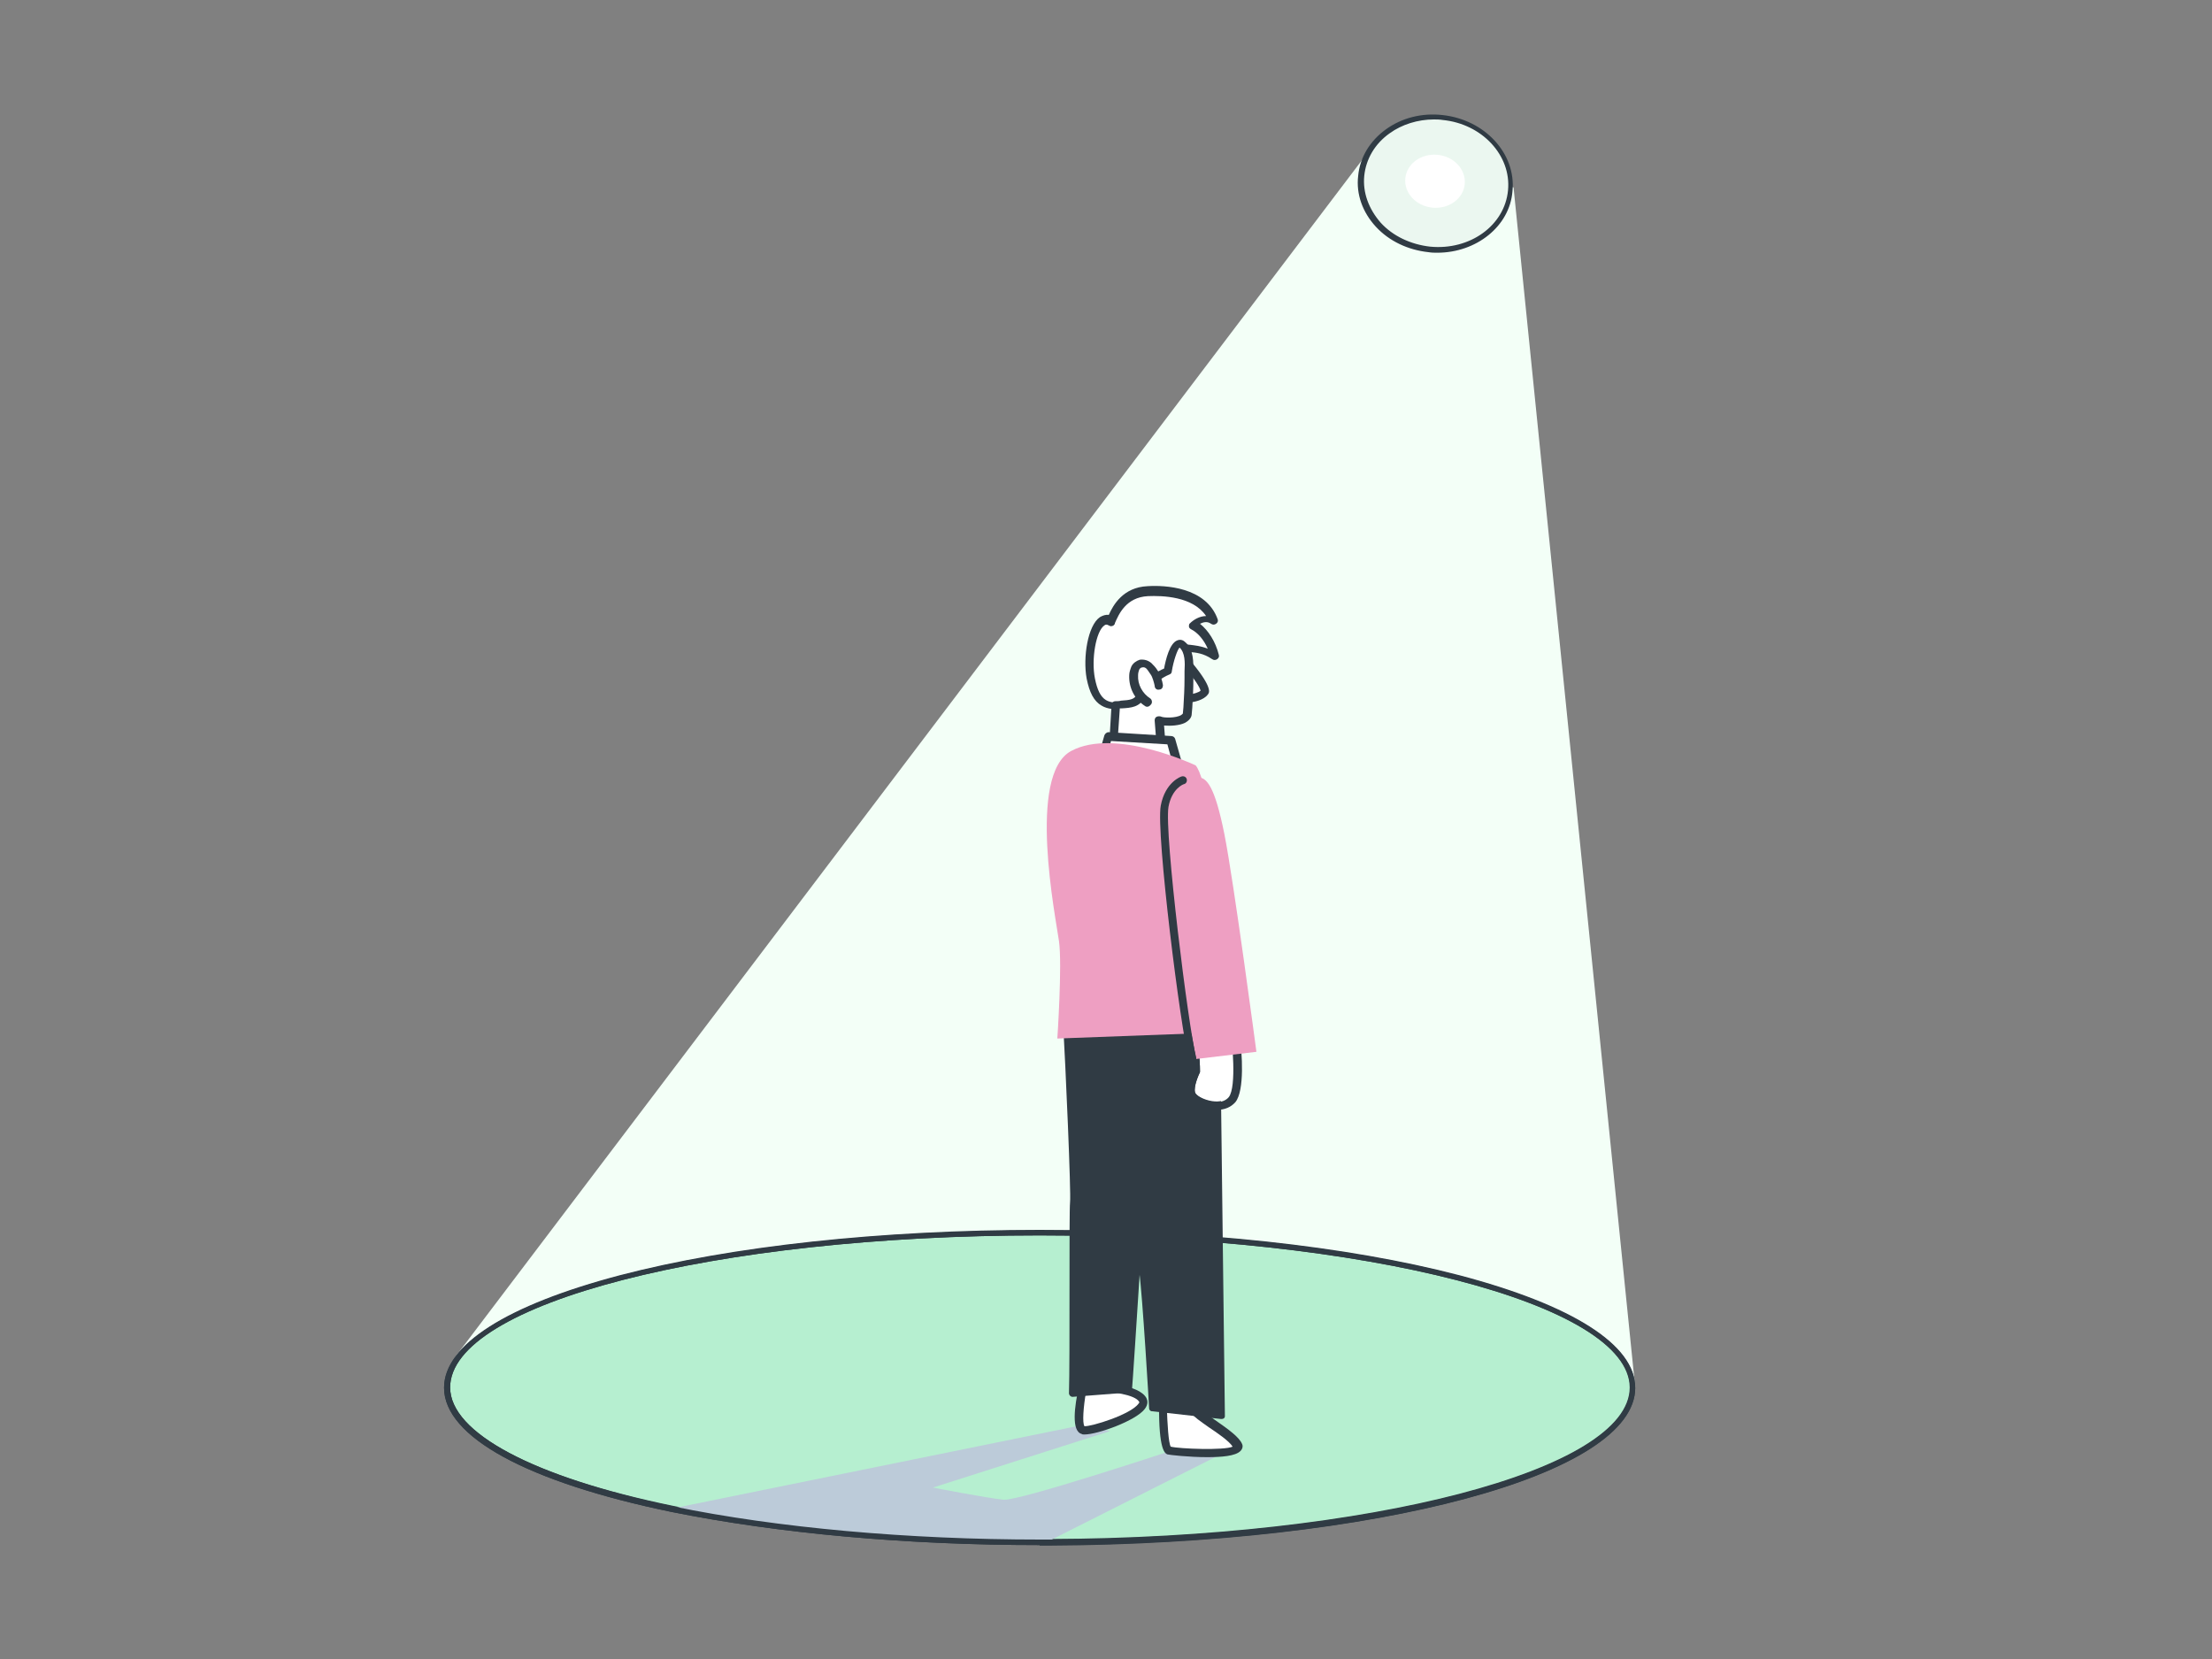
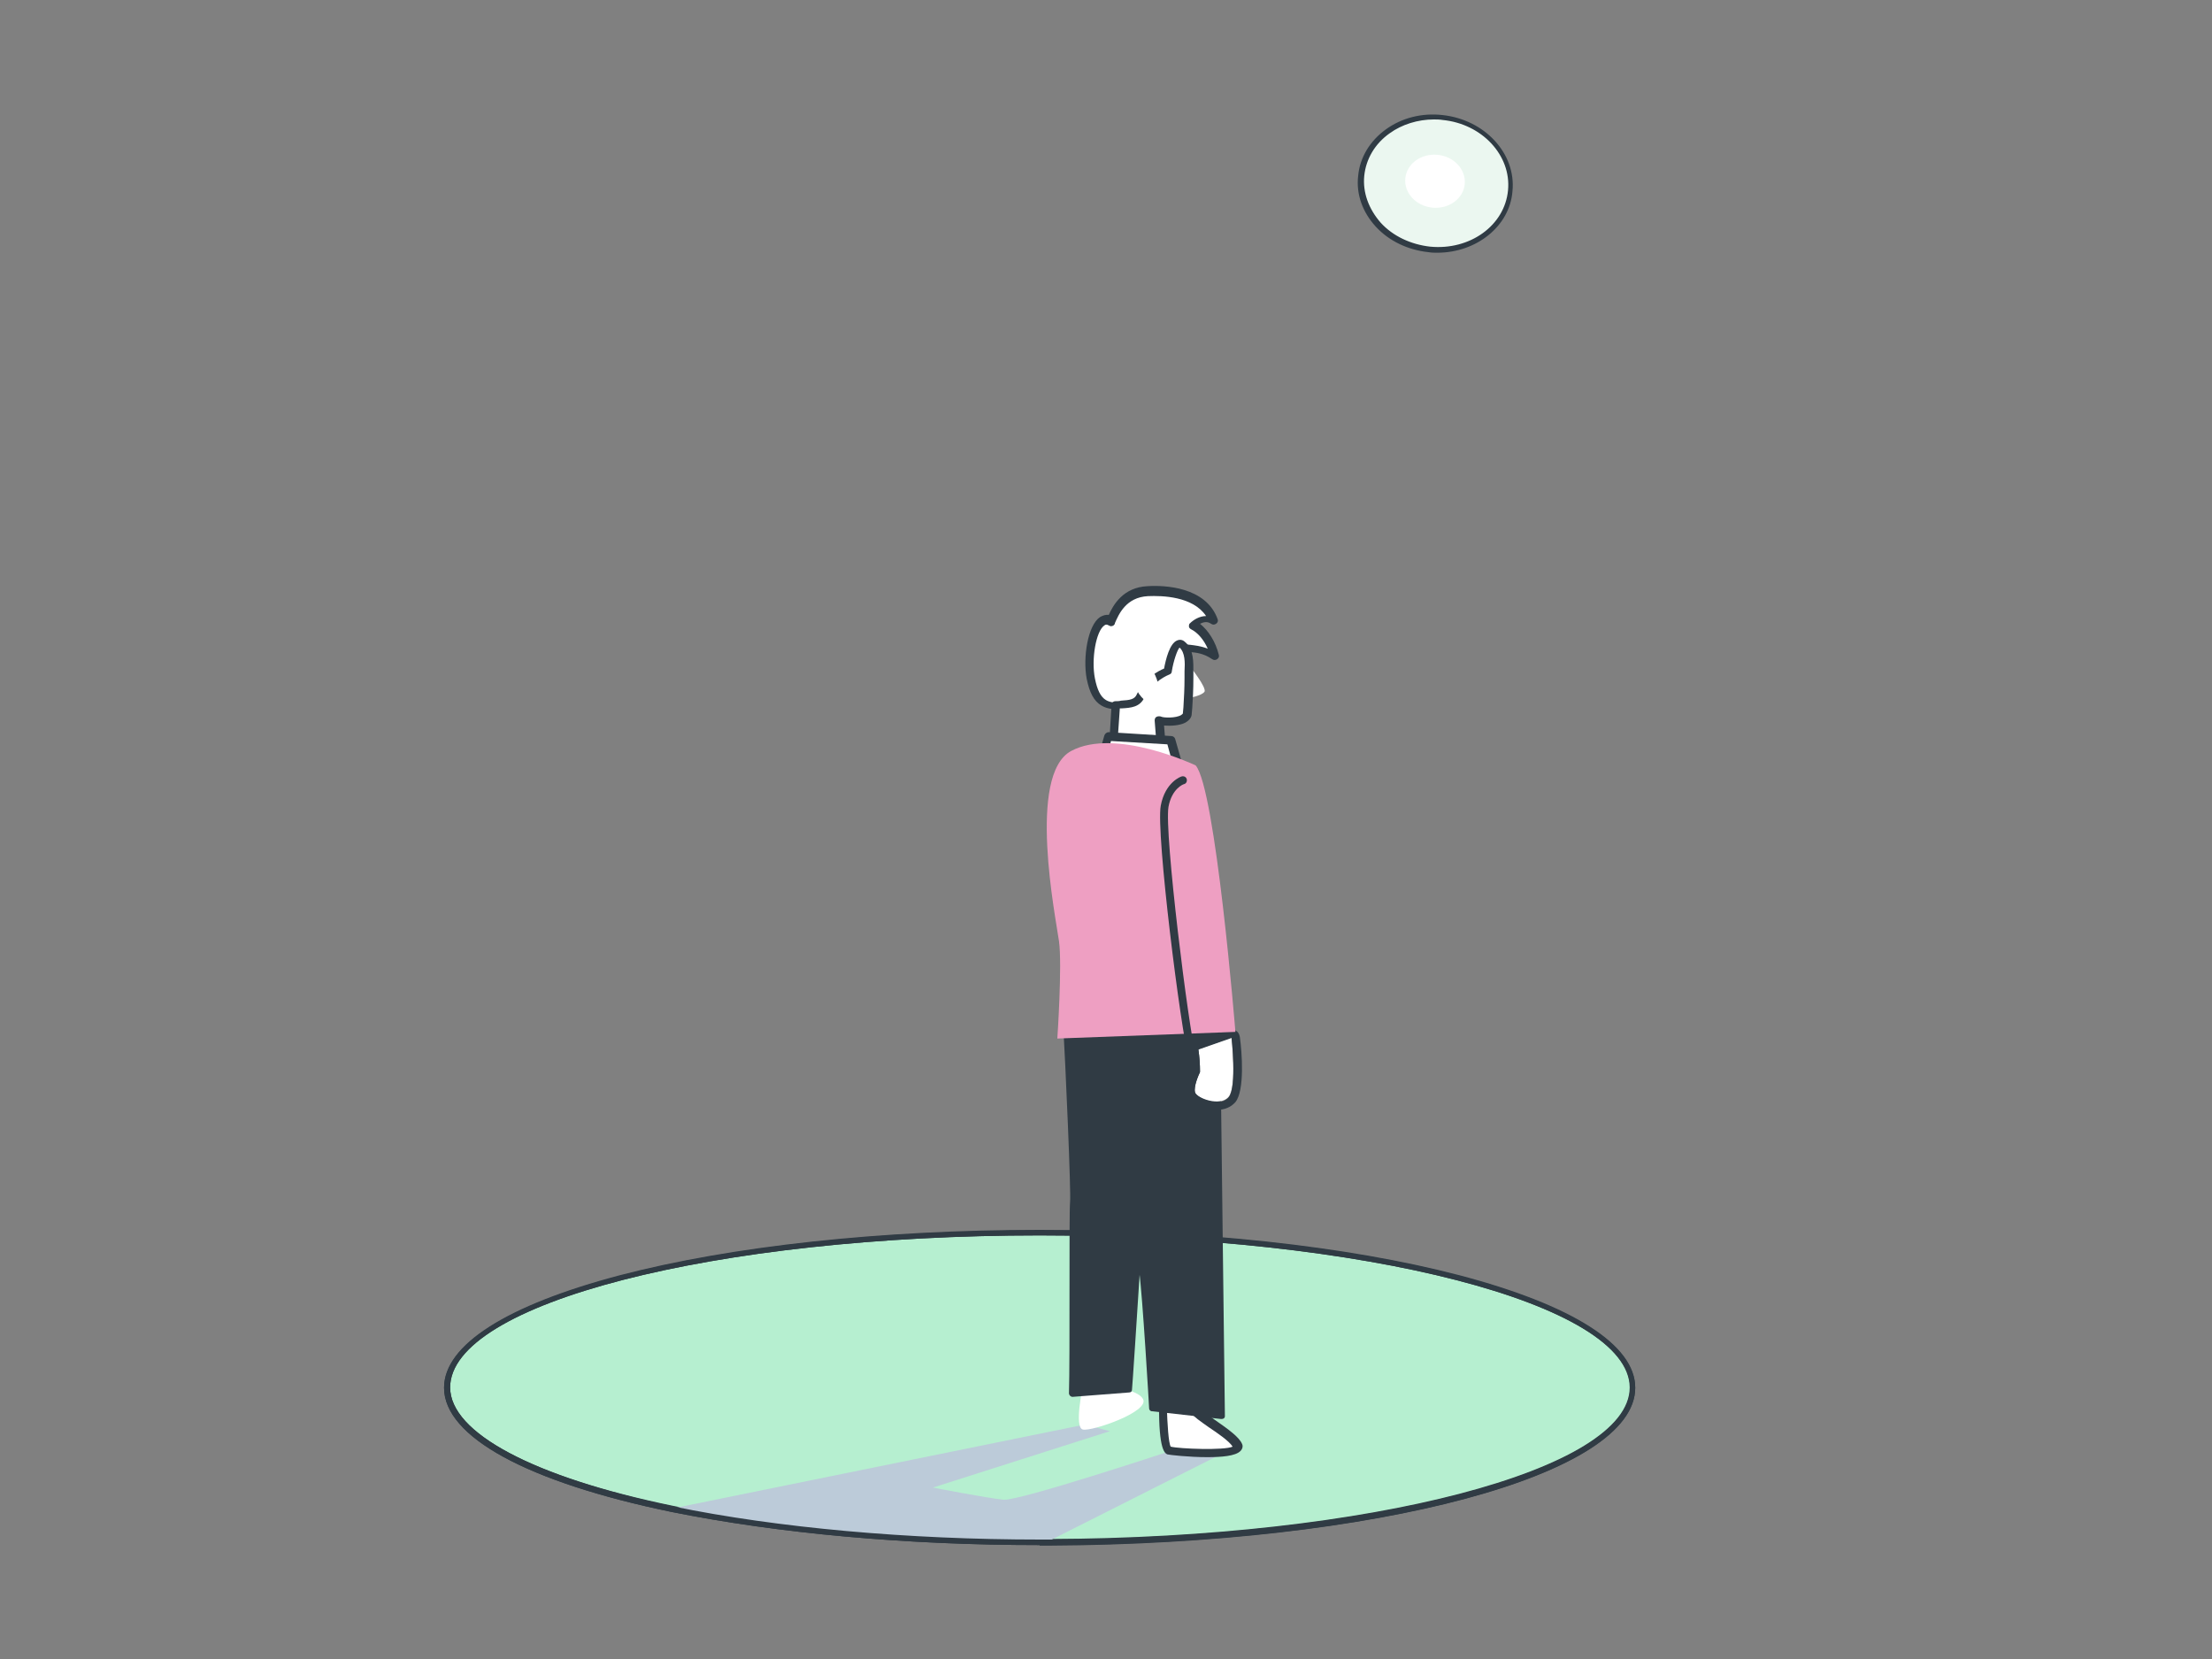
<svg xmlns="http://www.w3.org/2000/svg" version="1.1" id="Layer_1" x="0px" y="0px" viewBox="0 0 400 300" style="enable-background:new 0 0 400 300;" xml:space="preserve">
  <rect x="0" y="0" width="400" height="300" fill="#808080" stroke="none" />
  <style type="text/css">
	.st0{fill:#F3FFF7;}
	.st1{fill:#FFFFFF;}
	.st2{fill:#303B44;}
	.st3{fill:#B6EFD0;}
	.st4{fill:#BCCBD9;}
	.st5{fill:#EE9FC2;}
	.st6{fill:#EBF7F0;}
</style>
  <g>
-     <polygon class="st0" points="295.7,250.9 273.7,33.9 248.3,26.3 82.3,245.4  " />
    <g>
      <path class="st1" d="M212.4,128.2c-2.8,1.5-0.9-1.8-4-2c-6.2,1.8-10,2.8-11.2-3.6c-0.8-4.6,0.8-12,3.6-10.3    c0.7-1.5,2.1-5.2,6.7-5.4c4.5-0.2,10.3,0.8,11.9,5.5c-1.4-1-3-0.1-3.8,0.7c1.8,0.9,3.3,3.2,4,5.8c-2.4-1.6-4.4-1.4-5.5-1.6    C215.4,120.3,213.8,127.5,212.4,128.2z" />
      <path class="st2" d="M211.3,129.3c-0.2,0-0.3,0-0.5-0.1c-0.6-0.2-0.8-0.8-1-1.2c-0.2-0.6-0.4-1-1.3-1.1c-4,1.1-7.1,2-9.3,0.7    c-1.4-0.8-2.2-2.4-2.7-4.9c-0.7-3.8,0.2-9.6,2.4-11.1c0.5-0.3,1.1-0.5,1.6-0.4c0.8-1.8,2.6-5,7-5.2c3.1-0.2,10.6,0.1,12.7,6    c0.1,0.3,0,0.6-0.3,0.8c-0.3,0.2-0.6,0.2-0.9,0c-0.7-0.5-1.4-0.3-2,0c1.5,1.2,2.8,3.2,3.4,5.6c0.1,0.3,0,0.6-0.3,0.8    c-0.3,0.2-0.6,0.2-0.9,0c-1.6-1.1-3-1.2-4.1-1.3c0.6,3.7-0.8,9.9-2.5,10.8l0,0C212.4,129.1,211.8,129.3,211.3,129.3z M212.4,128.2    L212.4,128.2L212.4,128.2z M212.4,128.2L212.4,128.2L212.4,128.2z M208.5,125.5L208.5,125.5c2,0.1,2.5,1.3,2.7,2    c0,0.1,0.1,0.3,0.2,0.4c0,0,0.2-0.1,0.7-0.3c0.8-0.6,2.6-7.1,1.5-10c-0.1-0.3-0.1-0.5,0.1-0.8c0.2-0.2,0.5-0.3,0.7-0.3    s0.5,0.1,0.8,0.1c0.8,0.1,1.9,0.2,3.2,0.7c-0.7-1.6-1.8-2.9-3-3.5c-0.2-0.1-0.4-0.3-0.4-0.5s0-0.5,0.2-0.6    c0.6-0.6,1.7-1.3,2.9-1.3c-2.4-3.6-8-3.7-10.5-3.6c-4,0.2-5.3,3.3-6,4.9v0.1c-0.1,0.2-0.3,0.4-0.5,0.4c-0.2,0.1-0.4,0-0.6-0.1    c-0.3-0.2-0.6-0.2-0.8,0c-1.5,1-2.4,6.1-1.7,9.6c0.4,2,1,3.3,2,3.9c1.7,1,4.6,0.2,8.2-0.9C208.3,125.5,208.4,125.5,208.5,125.5z     M212.1,127.5L212.1,127.5L212.1,127.5z" />
    </g>
    <g>
      <path class="st3" d="M295.1,250.9c0,15.3-47.1,27.7-105.5,28H188c-25.1,0-48.2-2.3-66.5-6c-24.8-5.1-40.7-13.1-40.7-21.9    c0-15.5,48-28,107.1-28S295.1,235.5,295.1,250.9z" />
      <path class="st2" d="M189.7,279.4H188c-24.2,0-47.2-2.1-66.6-6c-26.1-5.4-41.1-13.6-41.1-22.5c0-7.7,11.3-14.9,31.8-20.3    c20.3-5.3,47.2-8.2,75.9-8.2s55.6,2.9,75.9,8.2c20.5,5.4,31.8,12.6,31.8,20.3C295.7,266.7,249.1,279.2,189.7,279.4z M188,223.4    c-58.8,0-106.6,12.3-106.6,27.5c0,8.2,15,16.2,40.3,21.4c19,3.9,42.6,6,66.4,6h1.7c57.9-0.2,104.9-12.5,104.9-27.4    C294.6,235.8,246.8,223.4,188,223.4z" />
    </g>
    <path class="st4" d="M223.7,261.5l-34.5,17.4h-1.7c-25.1,0-48.2-2.3-66.5-6l75.2-15.3l4.5,1.2l-32,10.2c0,0,9.8,1.9,12.8,2.2   c2.9,0.2,29.8-8.7,29.8-8.7L223.7,261.5z" />
    <g>
      <path class="st1" d="M210.3,253.8c0,0-0.1,8.1,1,8.5s13.2,1.2,12.4-0.8c-0.7-1.9-6.9-5.2-7.4-6.3c-0.5-1-0.4-2.9-0.4-2.9    L210.3,253.8z" />
      <path class="st2" d="M218.3,263.5c-3.3,0-6.8-0.4-7.2-0.5c-0.4-0.2-1.6-0.6-1.5-9.2c0-0.3,0.2-0.6,0.6-0.7l5.6-1.5    c0.2-0.1,0.5,0,0.7,0.1c0.2,0.2,0.3,0.4,0.3,0.6c0,0.7,0,1.9,0.3,2.5c0.2,0.3,1.5,1.2,2.5,1.9c2.6,1.8,4.5,3.2,5,4.4    c0.2,0.4,0.1,0.9-0.3,1.3C223.4,263.3,220.9,263.5,218.3,263.5z M211.7,261.6c1.6,0.4,9.7,0.7,11.2,0c-0.6-1-2.8-2.5-4.3-3.5    c-1.7-1.2-2.7-1.9-3-2.4c-0.3-0.7-0.4-1.6-0.5-2.3l-4.1,1.1C211.1,257.5,211.3,260.9,211.7,261.6z M211.7,261.7L211.7,261.7    L211.7,261.7z" />
    </g>
    <g>
      <path class="st1" d="M195.8,250.8c0,0-1.6,7.3,0,7.7s12.1-3.2,10.9-5.5c-1.3-2.3-8.5-2.3-8.5-2.3L195.8,250.8z" />
-       <path class="st2" d="M196.1,259.4c-0.2,0-0.4,0-0.5-0.1c-1.9-0.5-1.3-5-0.5-8.6c0.1-0.3,0.4-0.6,0.7-0.6h2.4    c1.3,0,7.7,0.2,9.1,2.7c0.2,0.4,0.4,1.1-0.3,2C205.4,256.9,198.5,259.4,196.1,259.4z M196.1,257.9L196.1,257.9L196.1,257.9z     M196.1,257.9c1.2,0.1,8.4-2.1,9.8-4.1c0,0,0.2-0.2,0.1-0.3c-0.7-1.3-5-1.9-7.8-1.9h-1.8C195.9,254.5,195.7,257.3,196.1,257.9z" />
    </g>
    <g>
      <path class="st2" d="M192.9,184.2c0,0,1.6,31.3,1.3,33.3s0.1,28.1-0.2,34.5l10.2-0.7c0,0,3.3-51.4,3.7-59.3    c0.3-7.9,0.7-10.5,0.7-10.5L192.9,184.2z" />
      <path class="st2" d="M193.9,252.6c-0.1,0-0.3-0.1-0.4-0.2c-0.1-0.1-0.2-0.3-0.2-0.4c0.1-3.2,0.1-11.2,0.1-18.9    c0-7.9,0-14.7,0.1-15.7c0.2-1.6-0.8-24.5-1.3-33.2c0-0.3,0.2-0.5,0.5-0.6l15.7-2.7c0.2,0,0.4,0,0.5,0.2c0.1,0.1,0.2,0.3,0.2,0.5    c0,0-0.4,2.7-0.7,10.4c-0.3,7.8-3.6,58.8-3.7,59.3c0,0.3-0.2,0.5-0.5,0.5L193.9,252.6L193.9,252.6z M193.5,184.7    c0.2,4.2,1.5,31,1.2,32.9c-0.1,0.9-0.1,8.4-0.1,15.5c0,7.2,0,14.7-0.1,18.3l9.1-0.6c0.3-5.4,3.3-51.4,3.6-58.8    c0.2-5.6,0.5-8.5,0.7-9.8L193.5,184.7z" />
    </g>
    <g>
      <path class="st2" d="M198.6,182.2c0,0,7.4,43.4,7.9,47.7c0.6,4.2,1.8,24.8,1.8,24.8l12.5,1.4l-0.9-73.9L198.6,182.2L198.6,182.2z" />
      <path class="st2" d="M220.8,256.6L220.8,256.6l-12.5-1.4c-0.3,0-0.5-0.3-0.5-0.5s-1.2-20.6-1.8-24.8c-0.5-4.2-7.9-47.2-7.9-47.6    c0-0.2,0-0.3,0.1-0.5c0.1-0.1,0.3-0.2,0.4-0.2H220c0.3,0,0.6,0.3,0.6,0.6l0.9,73.9c0,0.2-0.1,0.3-0.2,0.4    C221.1,256.6,221,256.6,220.8,256.6z M208.9,254.1l11.3,1.3l-0.8-72.7h-20.1c0.9,5.5,7.3,43.1,7.8,47    C207.6,233.7,208.7,250.9,208.9,254.1z" />
    </g>
    <g>
      <path class="st1" d="M216.7,189.7c0.2,1.4,0.3,2.7,0.3,4.1c-0.2,0.4-1.2,2.6-0.9,3.7c0.3,1.1,4.6,2.7,6.1,0.8s0.5-10.7,0.5-10.7    L216.7,189.7z" />
      <path class="st2" d="M222.7,187.7c0,0,1,8.8-0.5,10.7c-0.5,0.6-1.3,0.9-2.2,0.9c-1.7,0-3.7-1-3.9-1.7c-0.3-1.1,0.7-3.3,0.9-3.7    c0-1.4-0.1-2.8-0.3-4.1L222.7,187.7 M222.7,186.1c-0.2,0-0.3,0-0.5,0.1l-6.1,2c-0.7,0.2-1.2,1-1,1.7c0.2,1.2,0.3,2.4,0.3,3.6    c-0.6,1.4-1.1,3.1-0.8,4.4c0.5,1.8,3.5,2.8,5.4,2.8c1.5,0,2.6-0.5,3.4-1.4c1.7-2.1,1.2-9,0.8-11.8c-0.1-0.5-0.3-0.9-0.7-1.1    C223.3,186.2,223,186.1,222.7,186.1L222.7,186.1z" />
    </g>
    <g>
      <path class="st1" d="M215.1,120.4c0,0,3.2,4,2.7,4.7s-2.7,1.1-2.7,1.1" />
-       <path class="st2" d="M215.1,127.1c-0.4,0-0.7-0.3-0.7-0.6c-0.1-0.4,0.2-0.8,0.6-0.9c0.8-0.1,1.8-0.4,2.1-0.7    c-0.1-0.6-1.3-2.4-2.6-3.9c-0.3-0.3-0.2-0.8,0.1-1.1c0.3-0.3,0.8-0.2,1.1,0.1c3.6,4.4,3,5.3,2.7,5.6c-0.7,1-2.6,1.4-3.2,1.4    C215.2,127,215.1,127.1,215.1,127.1z M217.1,125L217.1,125L217.1,125z" />
    </g>
    <g>
      <path class="st1" d="M213.7,116.7c1.6,1.3,1.2,4.1,1.2,6c0,2.6-0.1,4-0.3,6.5c-0.1,1.6-4.3,1.6-5.1,1.2l0.6,7.6l-8.8-3.5l0.4-6.8    c2-0.2,3.7,0.1,4.5-1.7c1.7-3.3,4.9-4.4,4.9-4.4S212.1,115.4,213.7,116.7z" />
      <path class="st2" d="M210.2,138.6c-0.1,0-0.2,0-0.3-0.1l-8.8-3.5c-0.3-0.1-0.5-0.4-0.5-0.7l0.4-6.8c0-0.4,0.3-0.7,0.7-0.7    c0.3,0,0.7,0,1-0.1c1.6-0.1,2.5-0.2,2.9-1.2c1.4-2.9,3.9-4.2,4.9-4.6c0.3-1.6,1-4.6,2.4-5.1c0.5-0.2,1-0.1,1.4,0.3l0,0    c1.6,1.3,1.5,3.7,1.5,5.5c0,0.4,0,0.7,0,1c0,2.2-0.1,3.6-0.2,5.4l-0.1,1.1c0,0.5-0.3,1.1-1.2,1.6c-1,0.5-2.6,0.6-3.8,0.5l0.5,6.5    c0,0.3-0.1,0.5-0.3,0.7C210.5,138.6,210.3,138.6,210.2,138.6z M202.1,133.9l7.2,2.8l-0.5-6.4c0-0.3,0.1-0.6,0.4-0.7    c0.2-0.1,0.6-0.1,0.8,0c0.4,0.2,2.6,0.3,3.6-0.3c0.1-0.1,0.3-0.2,0.3-0.3l0.1-1.1c0.1-1.9,0.2-3.2,0.2-5.4c0-0.3,0-0.7,0-1.1    c0.1-1.6,0.1-3.4-0.9-4.3c-0.4,0.4-1.1,2.4-1.4,4.3c0,0.3-0.2,0.5-0.5,0.6c0,0-2.9,1.1-4.4,4c-0.8,1.9-2.5,2-4.2,2.1    c-0.1,0-0.2,0-0.3,0L202.1,133.9z M213.2,117.2L213.2,117.2L213.2,117.2z" />
    </g>
    <g>
      <path class="st1" d="M209.5,124c-0.1-0.6-0.5-1.9-0.9-2.4c-0.2-0.4-0.6-0.8-0.9-1.2c-0.4-0.3-0.9-0.5-1.4-0.4    c-0.4,0.1-0.8,0.4-1,0.8s-0.3,0.8-0.3,1.3c-0.1,2,0.9,3.8,2.5,4.9" />
-       <path class="st2" d="M207.5,127.8c-0.1,0-0.3,0-0.4-0.1c-1.9-1.2-3-3.3-2.9-5.6c0-0.5,0.2-1.1,0.4-1.6c0.3-0.6,0.9-1,1.5-1.2    c0.8-0.1,1.5,0.1,2.1,0.6c0.4,0.4,0.8,0.8,1.1,1.3c0.5,0.6,0.9,2,1,2.7c0,0.4-0.2,0.8-0.7,0.8c-0.4,0.1-0.8-0.2-0.8-0.7    c-0.1-0.5-0.4-1.6-0.7-2s-0.5-0.8-0.8-1.1c-0.2-0.2-0.5-0.3-0.8-0.2c-0.2,0-0.4,0.2-0.5,0.4c-0.1,0.3-0.2,0.6-0.2,1    c-0.1,1.7,0.8,3.3,2.2,4.2c0.3,0.2,0.4,0.7,0.2,1C208,127.6,207.7,127.8,207.5,127.8z" />
    </g>
    <g>
      <path class="st1" d="M199.6,136l0.8-2.8l11.3,0.7l1.2,4.2C208.3,138.8,203.7,138.1,199.6,136z" />
      <path class="st2" d="M209.5,139.1c-3.5,0-7-0.8-10.2-2.4c-0.3-0.2-0.5-0.5-0.4-0.9l0.8-2.8c0.1-0.3,0.4-0.6,0.8-0.6l11.3,0.7    c0.3,0,0.6,0.2,0.7,0.5l1.2,4.2c0.1,0.2,0,0.4-0.1,0.6s-0.3,0.3-0.5,0.3C211.8,139,210.6,139.1,209.5,139.1z M200.5,135.6    c3.6,1.7,7.5,2.3,11.4,1.9l-0.8-2.9l-10.2-0.6L200.5,135.6z" />
    </g>
    <path class="st5" d="M216.2,138.4c0,0-14.5-6.9-22.5-2.6s-2.8,30.1-2.2,34.4c0.6,4.3-0.3,17.6-0.3,17.6l32.2-1.2   C223.4,186.5,219.8,142.4,216.2,138.4z" />
-     <path class="st5" d="M216.5,140.6c0,0-5.4-0.7-6.2,7.3c-0.9,7.9,6,43.6,6,43.6l10.9-1.3c0,0-4.1-30.9-5.8-39.4   S218.2,140.4,216.5,140.6z" />
    <g>
      <ellipse transform="matrix(9.917066e-02 -0.995 0.995 9.917066e-02 200.824 288.082)" class="st6" cx="259.5" cy="33.1" rx="12" ry="13.6" />
      <path class="st2" d="M259.9,45.7c-0.5,0-1,0-1.6-0.1c-3.7-0.4-7.1-2-9.5-4.6s-3.6-5.9-3.2-9.2c0.3-3.3,2.1-6.3,5-8.4    s6.5-3,10.2-2.6c7.7,0.8,13.4,7,12.7,13.8C273,40.9,267,45.7,259.9,45.7z M259.3,21.6c-2.9,0-5.8,0.9-8,2.5    c-2.7,1.9-4.3,4.7-4.6,7.7s0.8,6,3,8.5c2.2,2.4,5.4,3.9,8.9,4.3c7.2,0.7,13.5-3.8,14.1-10.2c0.6-6.3-4.7-12-11.8-12.7    C260.3,21.6,259.8,21.6,259.3,21.6z" />
    </g>
    <path class="st2" d="M188,279.4c-24.2,0-47.2-2.1-66.6-6C95.3,268,80.3,259.8,80.3,251c0-7.7,11.3-14.9,31.8-20.3   c20.3-5.3,47.2-8.2,75.9-8.2s55.6,2.9,75.9,8.2c20.5,5.4,31.8,12.6,31.8,20.3c0,15.7-46.5,28.2-106,28.5H188V279.4z M188,223.4   c-58.8,0-106.6,12.3-106.6,27.5c0,8.2,15.1,16.2,40.3,21.5c19,3.9,42.6,6,66.4,6h1.7c57.9-0.2,105-12.5,105-27.5   C294.6,235.8,246.8,223.4,188,223.4z" />
    <ellipse transform="matrix(9.918062e-02 -0.995 0.995 9.918062e-02 201.223 287.733)" class="st1" cx="259.5" cy="32.7" rx="4.8" ry="5.4" />
    <path class="st2" d="M215.7,192.2c-0.3,0-0.6-0.2-0.7-0.5c-1.5-5.5-6-41.1-5.1-46c0.8-4.3,3.7-5.3,3.8-5.3c0.4-0.1,0.8,0.1,0.9,0.5   c0.1,0.4-0.1,0.8-0.5,0.9c-0.1,0-2.2,0.8-2.8,4.1c-0.8,4.6,3.6,40,5,45.3c0.1,0.4-0.1,0.8-0.5,0.9   C215.8,192.2,215.8,192.2,215.7,192.2z" />
  </g>
</svg>